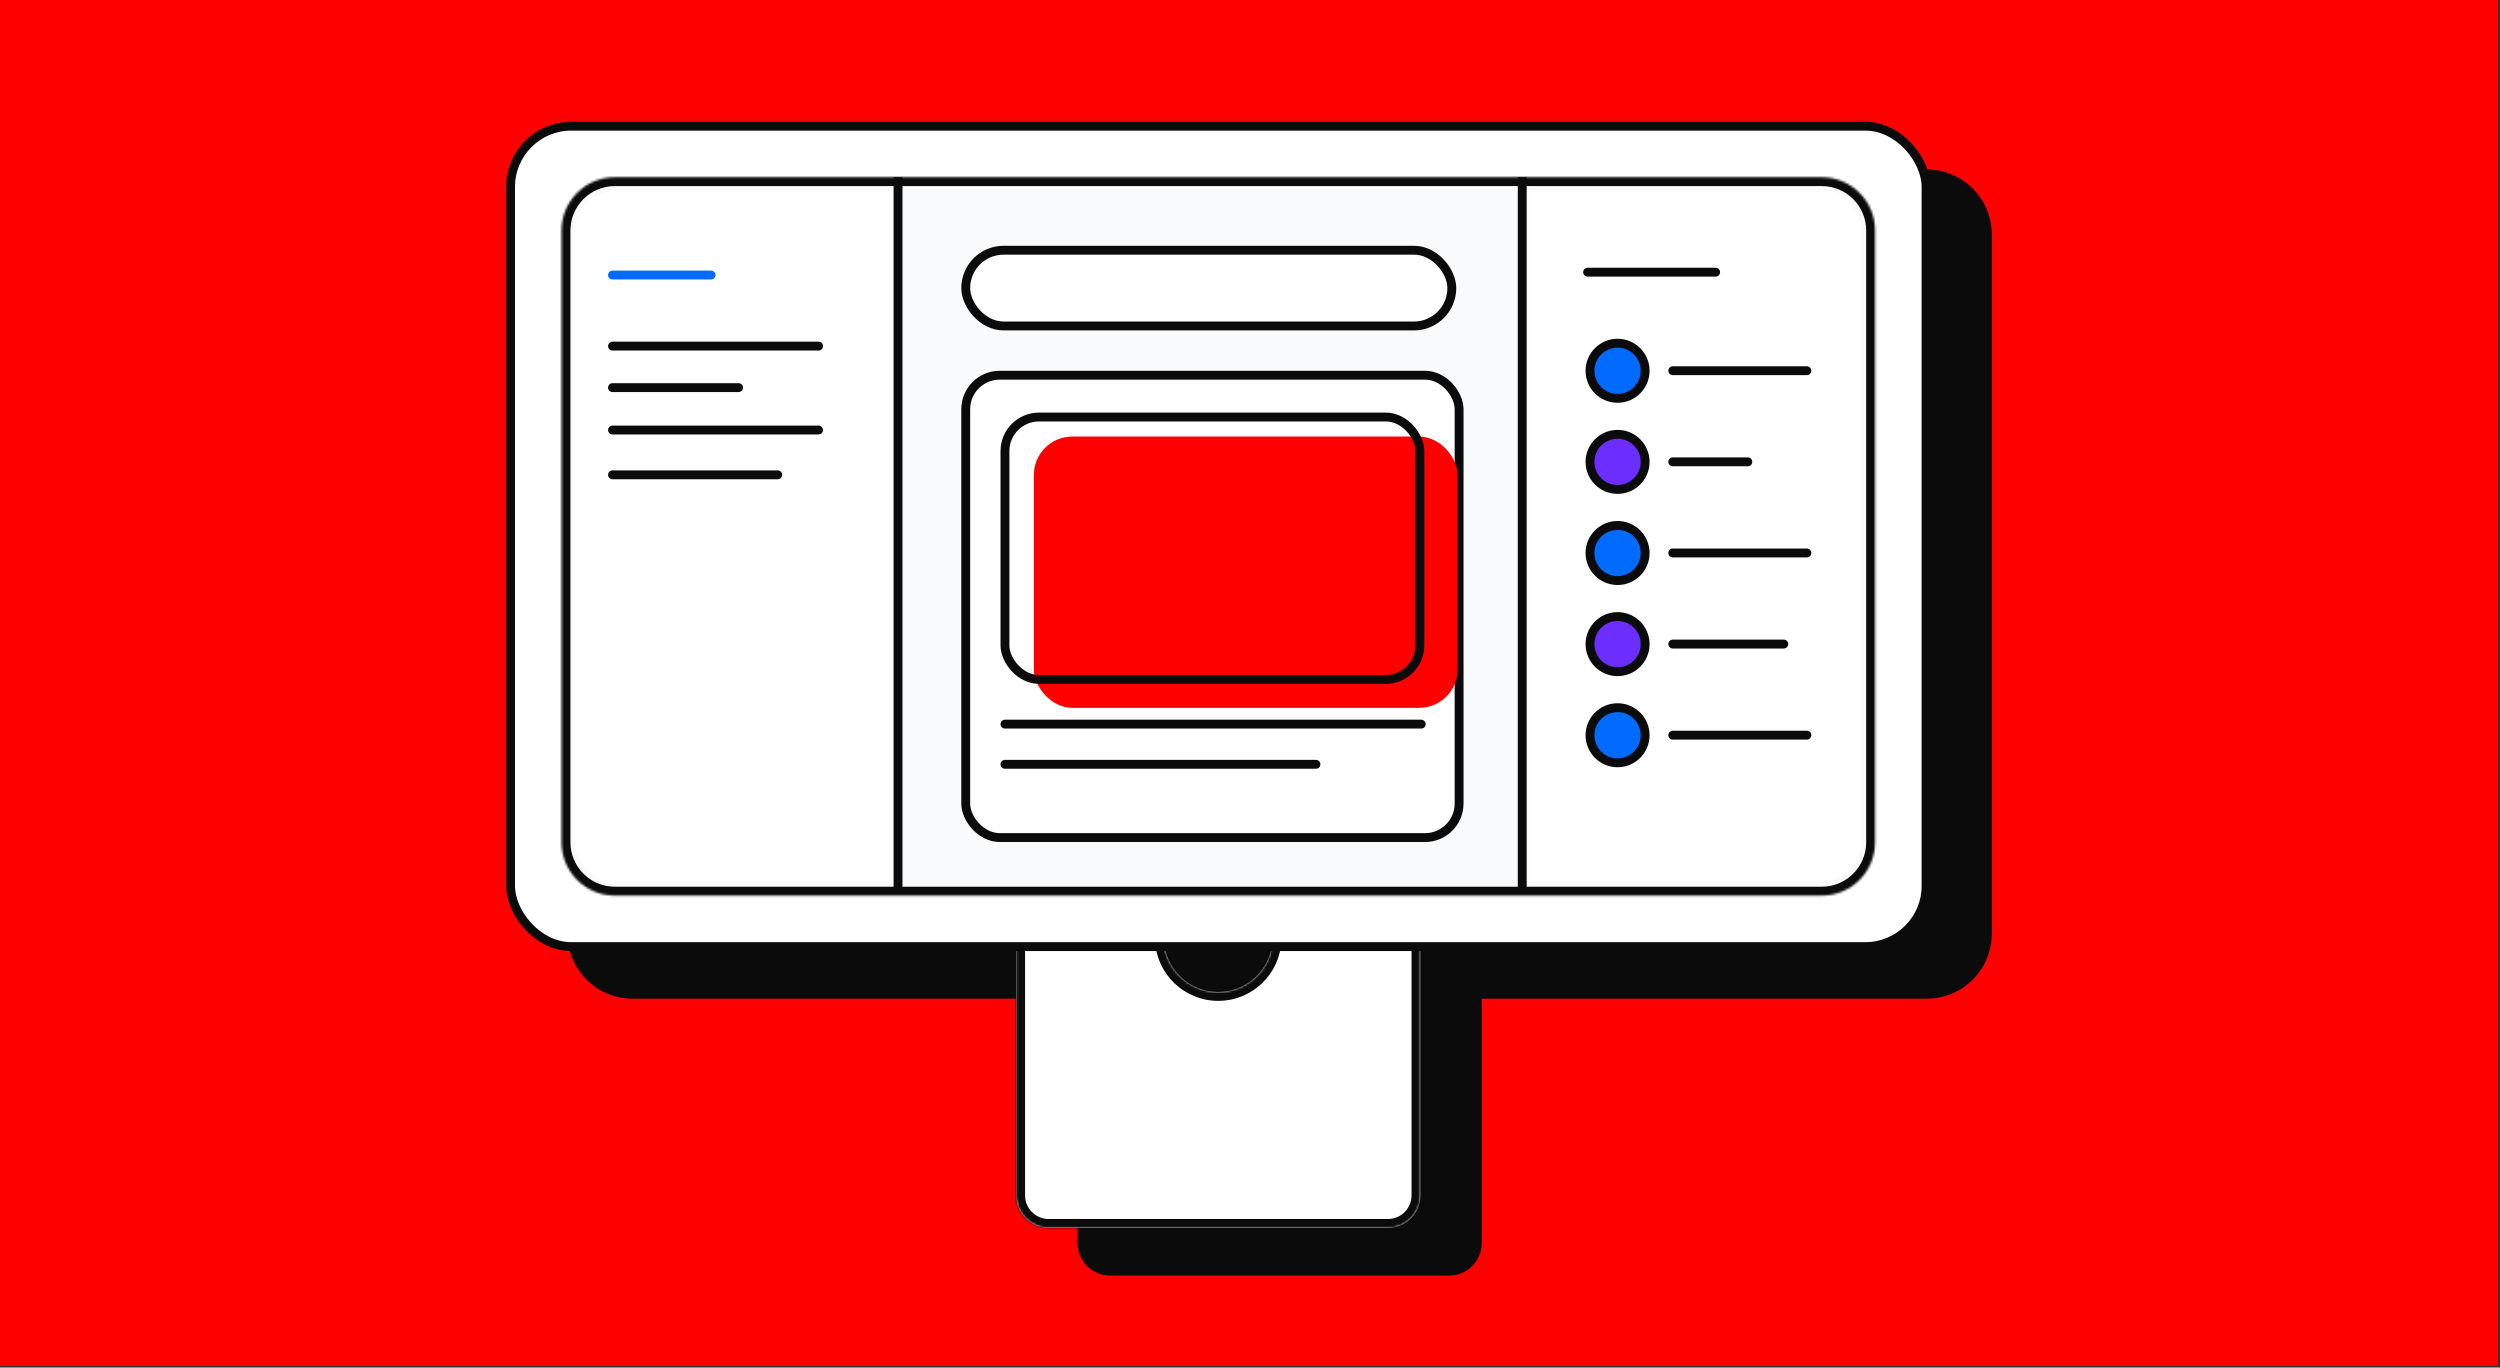
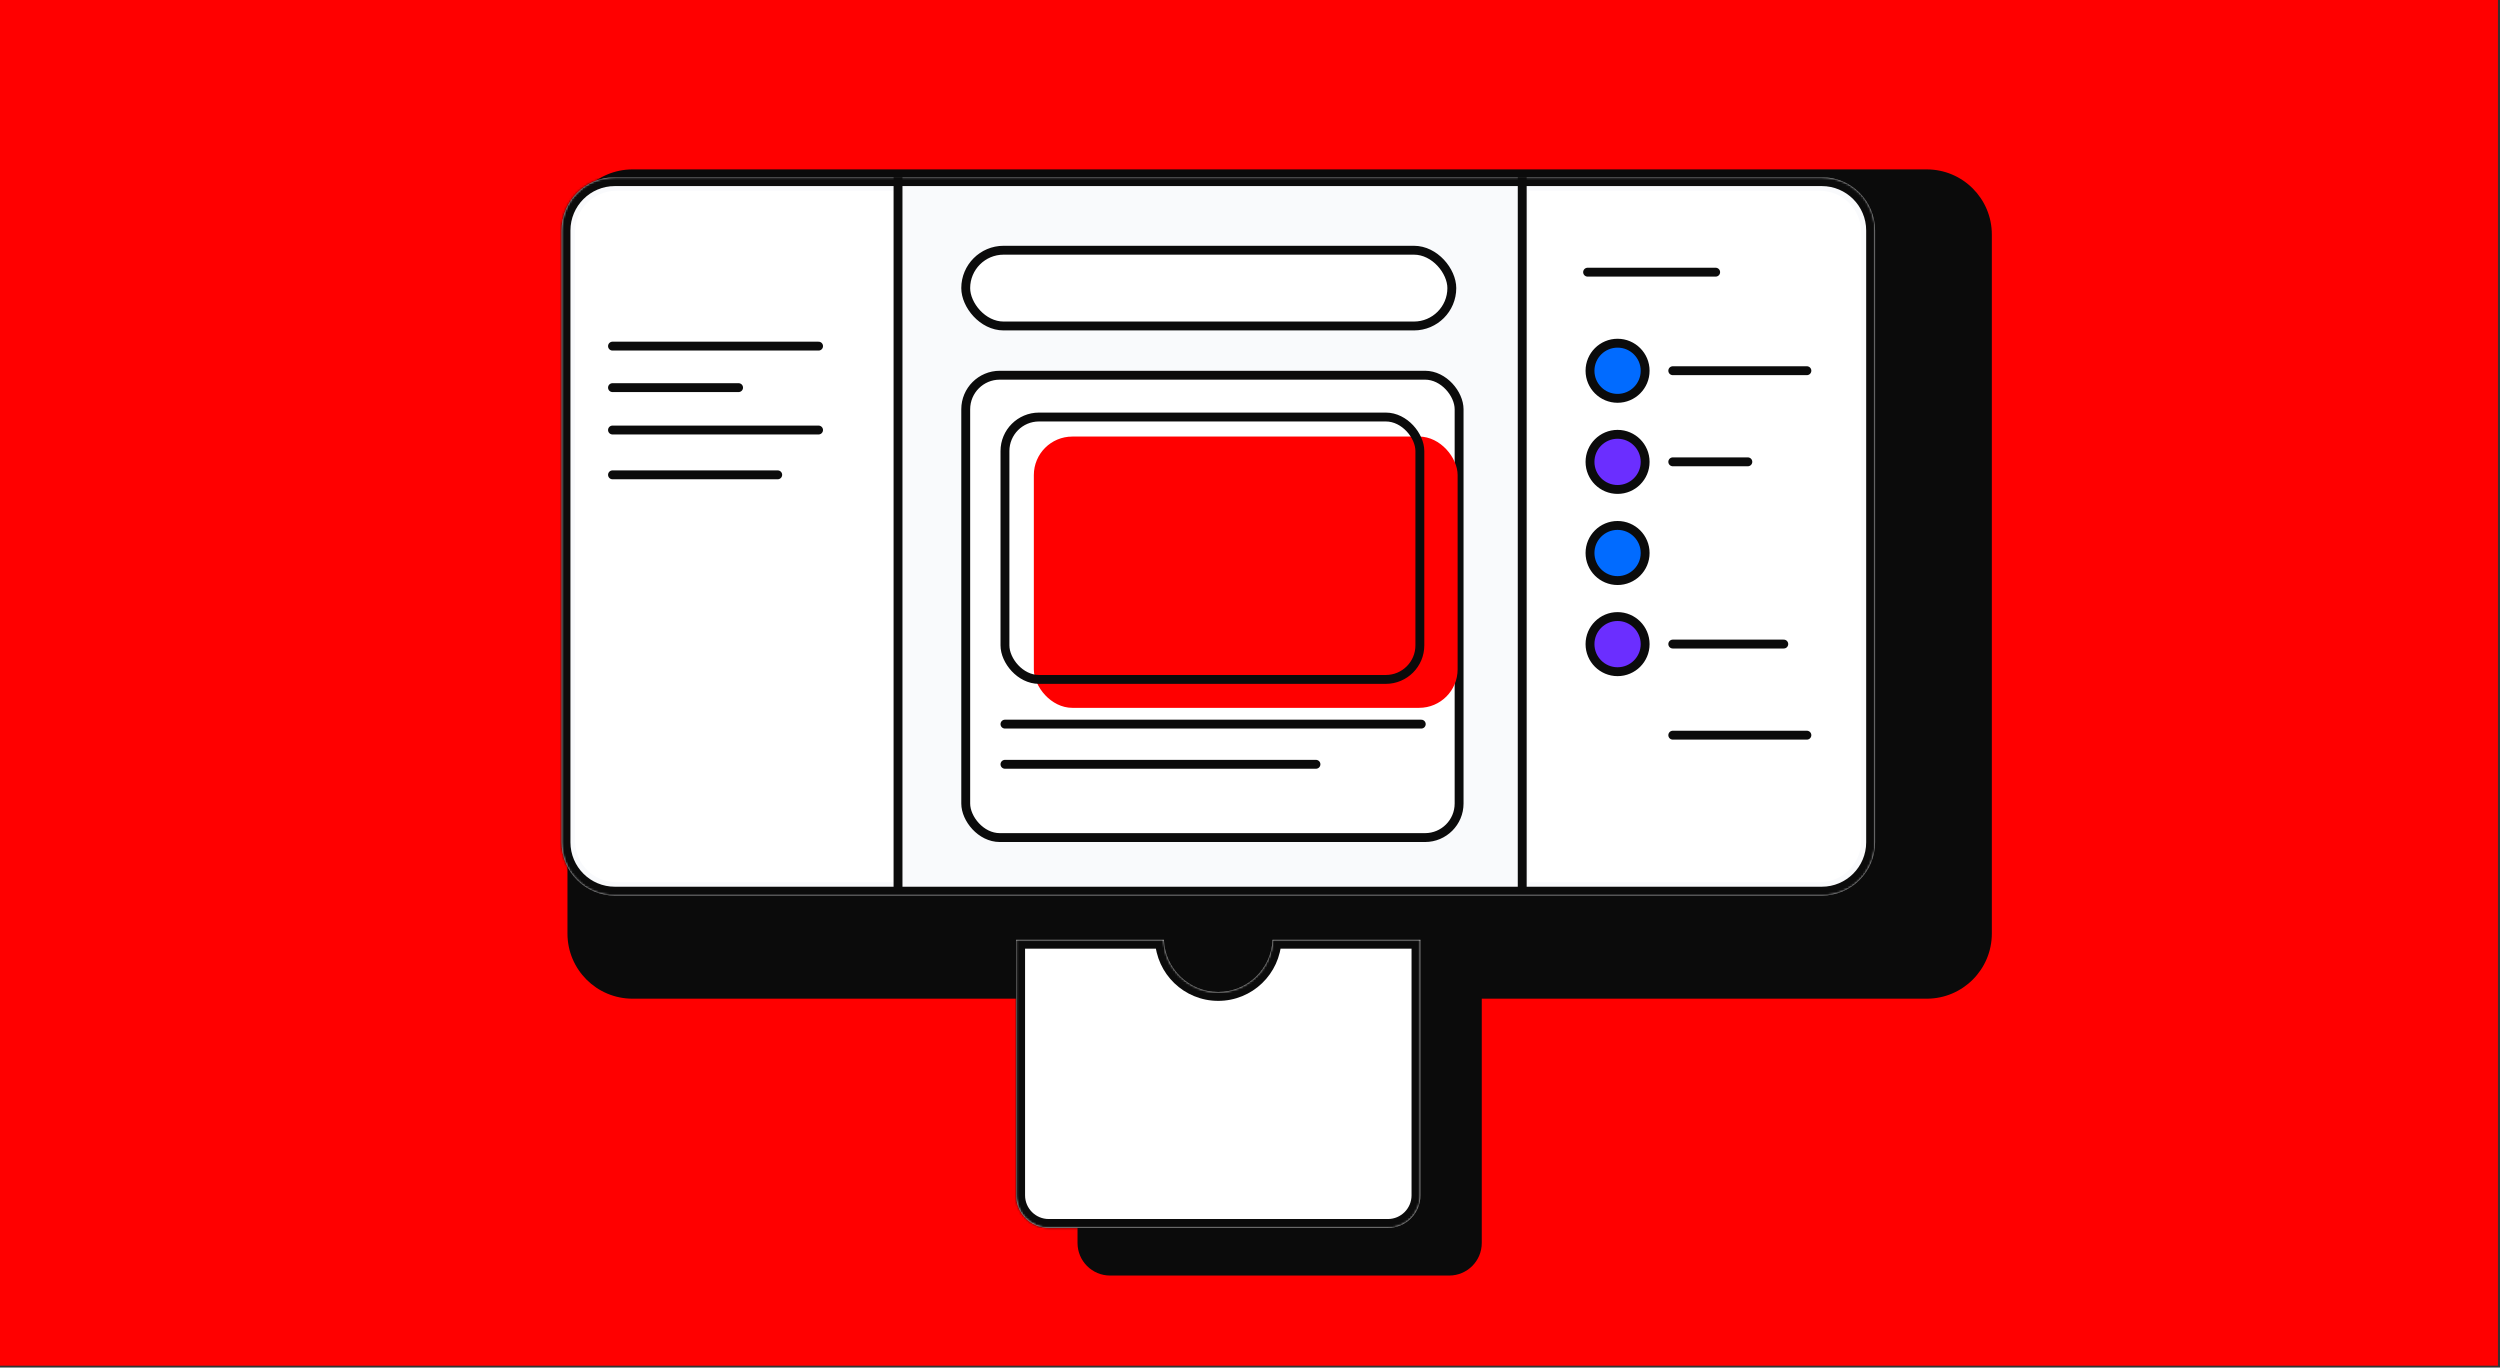
<svg xmlns="http://www.w3.org/2000/svg" width="1159" height="634" viewBox="0 0 1159 634" fill="none">
  <rect x="0" y="0" width="1159" height="634" fill="#333333" stroke="none" />
  <rect width="1158.05" height="633.133" fill="#ff0000" />
  <path fill-rule="evenodd" clip-rule="evenodd" d="M293.266 78.534C276.593 78.534 263.076 92.051 263.076 108.724V432.802C263.076 449.475 276.593 462.992 293.266 462.992H499.541V576.249C499.541 584.586 506.299 591.344 514.636 591.344H671.852C680.189 591.344 686.947 584.586 686.947 576.249V462.992H893.225C909.899 462.992 923.415 449.475 923.415 432.802V108.724C923.415 92.051 909.899 78.534 893.225 78.534H293.266Z" fill="#0B0B0B" />
  <mask id="path-3-inside-1_98484_40935" fill="white">
    <path fill-rule="evenodd" clip-rule="evenodd" d="M539.571 435.695H471.104V554.161C471.104 562.497 477.862 569.256 486.199 569.256H643.415C651.751 569.256 658.509 562.497 658.509 554.161V435.695H589.97C589.43 449.147 578.355 459.887 564.771 459.887C551.186 459.887 540.111 449.147 539.571 435.695Z" />
  </mask>
  <path fill-rule="evenodd" clip-rule="evenodd" d="M539.571 435.695H471.104V554.161C471.104 562.497 477.862 569.256 486.199 569.256H643.415C651.751 569.256 658.509 562.497 658.509 554.161V435.695H589.97C589.43 449.147 578.355 459.887 564.771 459.887C551.186 459.887 540.111 449.147 539.571 435.695Z" fill="white" />
  <path d="M471.104 435.695V431.578H466.987V435.695H471.104ZM539.571 435.695L543.685 435.53L543.526 431.578H539.571V435.695ZM658.509 435.695H662.626V431.578H658.509V435.695ZM589.97 435.695V431.578H586.015L585.856 435.53L589.97 435.695ZM471.104 439.812H539.571V431.578H471.104V439.812ZM475.22 554.161V435.695H466.987V554.161H475.22ZM486.199 565.139C480.135 565.139 475.22 560.224 475.22 554.161H466.987C466.987 564.771 475.588 573.372 486.199 573.372V565.139ZM643.415 565.139H486.199V573.372H643.415V565.139ZM654.393 554.161C654.393 560.224 649.478 565.139 643.415 565.139V573.372C654.025 573.372 662.626 564.771 662.626 554.161H654.393ZM654.393 435.695V554.161H662.626V435.695H654.393ZM589.97 439.812H658.509V431.578H589.97V439.812ZM585.856 435.53C585.405 446.783 576.136 455.77 564.771 455.77V464.004C580.573 464.004 593.456 451.511 594.083 435.86L585.856 435.53ZM564.771 455.77C553.405 455.77 544.136 446.783 543.685 435.53L535.458 435.86C536.085 451.511 548.968 464.004 564.771 464.004V455.77Z" fill="#0B0B0B" mask="url(#path-3-inside-1_98484_40935)" />
-   <rect x="236.697" y="58.505" width="656.222" height="380.341" rx="28.132" fill="white" stroke="#0B0B0B" stroke-width="4.117" />
  <mask id="path-6-inside-2_98484_40935" fill="white">
    <path d="M260.342 106.85C260.342 93.208 271.401 82.149 285.043 82.149H844.576C858.218 82.149 869.277 93.208 869.277 106.85V390.501C869.277 404.143 858.218 415.202 844.576 415.202H285.043C271.401 415.202 260.342 404.143 260.342 390.501V106.85Z" />
  </mask>
  <path d="M260.342 106.85C260.342 93.208 271.401 82.149 285.043 82.149H844.576C858.218 82.149 869.277 93.208 869.277 106.85V390.501C869.277 404.143 858.218 415.202 844.576 415.202H285.043C271.401 415.202 260.342 404.143 260.342 390.501V106.85Z" fill="#F9FAFC" />
  <path d="M285.043 86.266H844.576V78.032H285.043V86.266ZM865.16 106.85V390.501H873.394V106.85H865.16ZM844.576 411.085H285.043V419.319H844.576V411.085ZM264.459 390.501V106.85H256.225V390.501H264.459ZM285.043 411.085C273.674 411.085 264.459 401.869 264.459 390.501H256.225C256.225 406.416 269.127 419.319 285.043 419.319V411.085ZM865.16 390.501C865.16 401.869 855.944 411.085 844.576 411.085V419.319C860.491 419.319 873.394 406.416 873.394 390.501H865.16ZM844.576 86.266C855.944 86.266 865.16 95.481 865.16 106.85H873.394C873.394 90.934 860.492 78.032 844.576 78.032V86.266ZM285.043 78.032C269.127 78.032 256.225 90.934 256.225 106.85H264.459C264.459 95.481 273.674 86.266 285.043 86.266V78.032Z" fill="#0B0B0B" mask="url(#path-6-inside-2_98484_40935)" />
  <path d="M266.551 107.649C266.551 97.039 275.152 88.437 285.763 88.437H414.27V408.974H285.763C275.152 408.974 266.551 400.372 266.551 389.762V107.649Z" fill="white" />
  <line x1="283.949" y1="199.361" x2="379.488" y2="199.361" stroke="#0B0B0B" stroke-width="4.117" stroke-linecap="round" />
-   <line x1="283.949" y1="127.514" x2="329.66" y2="127.514" stroke="#016BFF" stroke-width="4.117" stroke-linecap="round" />
-   <path d="M708.721 88.437H843.634C854.245 88.437 862.846 97.039 862.846 107.649V389.762C862.846 400.372 854.245 408.974 843.634 408.974H708.721V88.437Z" fill="white" />
+   <path d="M708.721 88.437H843.634C854.245 88.437 862.846 97.039 862.846 107.649V389.762C862.846 400.372 854.245 408.974 843.634 408.974H708.721V88.437" fill="white" />
  <line x1="416.324" y1="82.149" x2="416.324" y2="413.382" stroke="#0B0B0B" stroke-width="4.117" />
  <line x1="705.703" y1="82.149" x2="705.703" y2="413.382" stroke="#0B0B0B" stroke-width="4.117" />
  <rect x="447.709" y="116.005" width="225.353" height="35.12" rx="17.56" fill="white" stroke="#0B0B0B" stroke-width="4.117" />
  <circle cx="749.906" cy="171.889" r="12.781" fill="#016BFF" stroke="#0B0B0B" stroke-width="4.117" />
  <line x1="775.496" y1="171.859" x2="837.676" y2="171.859" stroke="#0B0B0B" stroke-width="4.117" stroke-linecap="round" />
  <circle cx="749.906" cy="214.132" r="12.781" fill="#6B2EFF" stroke="#0B0B0B" stroke-width="4.117" />
  <line x1="775.496" y1="214.103" x2="810.299" y2="214.103" stroke="#0B0B0B" stroke-width="4.117" stroke-linecap="round" />
-   <circle cx="749.906" cy="340.858" r="12.781" fill="#016BFF" stroke="#0B0B0B" stroke-width="4.117" />
  <line x1="775.496" y1="340.828" x2="837.675" y2="340.828" stroke="#0B0B0B" stroke-width="4.117" stroke-linecap="round" />
  <circle cx="749.906" cy="256.374" r="12.781" fill="#016BFF" stroke="#0B0B0B" stroke-width="4.117" />
-   <line x1="775.496" y1="256.345" x2="837.675" y2="256.345" stroke="#0B0B0B" stroke-width="4.117" stroke-linecap="round" />
  <circle cx="749.906" cy="298.618" r="12.781" fill="#6B2EFF" stroke="#0B0B0B" stroke-width="4.117" />
  <line x1="775.496" y1="298.588" x2="826.958" y2="298.588" stroke="#0B0B0B" stroke-width="4.117" stroke-linecap="round" />
  <line x1="736.008" y1="126.181" x2="795.38" y2="126.181" stroke="#0B0B0B" stroke-width="4.117" stroke-linecap="round" />
  <rect x="447.711" y="173.949" width="228.729" height="214.351" rx="15.781" fill="white" stroke="#0B0B0B" stroke-width="4.117" />
  <line x1="465.898" y1="335.704" x2="658.895" y2="335.704" stroke="#0B0B0B" stroke-width="4.117" stroke-linecap="round" />
  <line x1="465.898" y1="354.329" x2="610.079" y2="354.329" stroke="#0B0B0B" stroke-width="4.117" stroke-linecap="round" />
  <rect x="479.287" y="202.393" width="196.468" height="125.763" rx="17.84" fill="#ff0000" />
  <rect x="465.898" y="193.334" width="192.351" height="121.647" rx="15.781" stroke="#0B0B0B" stroke-width="4.117" />
  <line x1="283.951" y1="160.463" x2="379.489" y2="160.463" stroke="#0B0B0B" stroke-width="4.117" stroke-linecap="round" />
  <line x1="283.951" y1="179.704" x2="342.406" y2="179.704" stroke="#0B0B0B" stroke-width="4.117" stroke-linecap="round" />
  <line x1="283.951" y1="220.134" x2="360.551" y2="220.134" stroke="#0B0B0B" stroke-width="4.117" stroke-linecap="round" />
</svg>